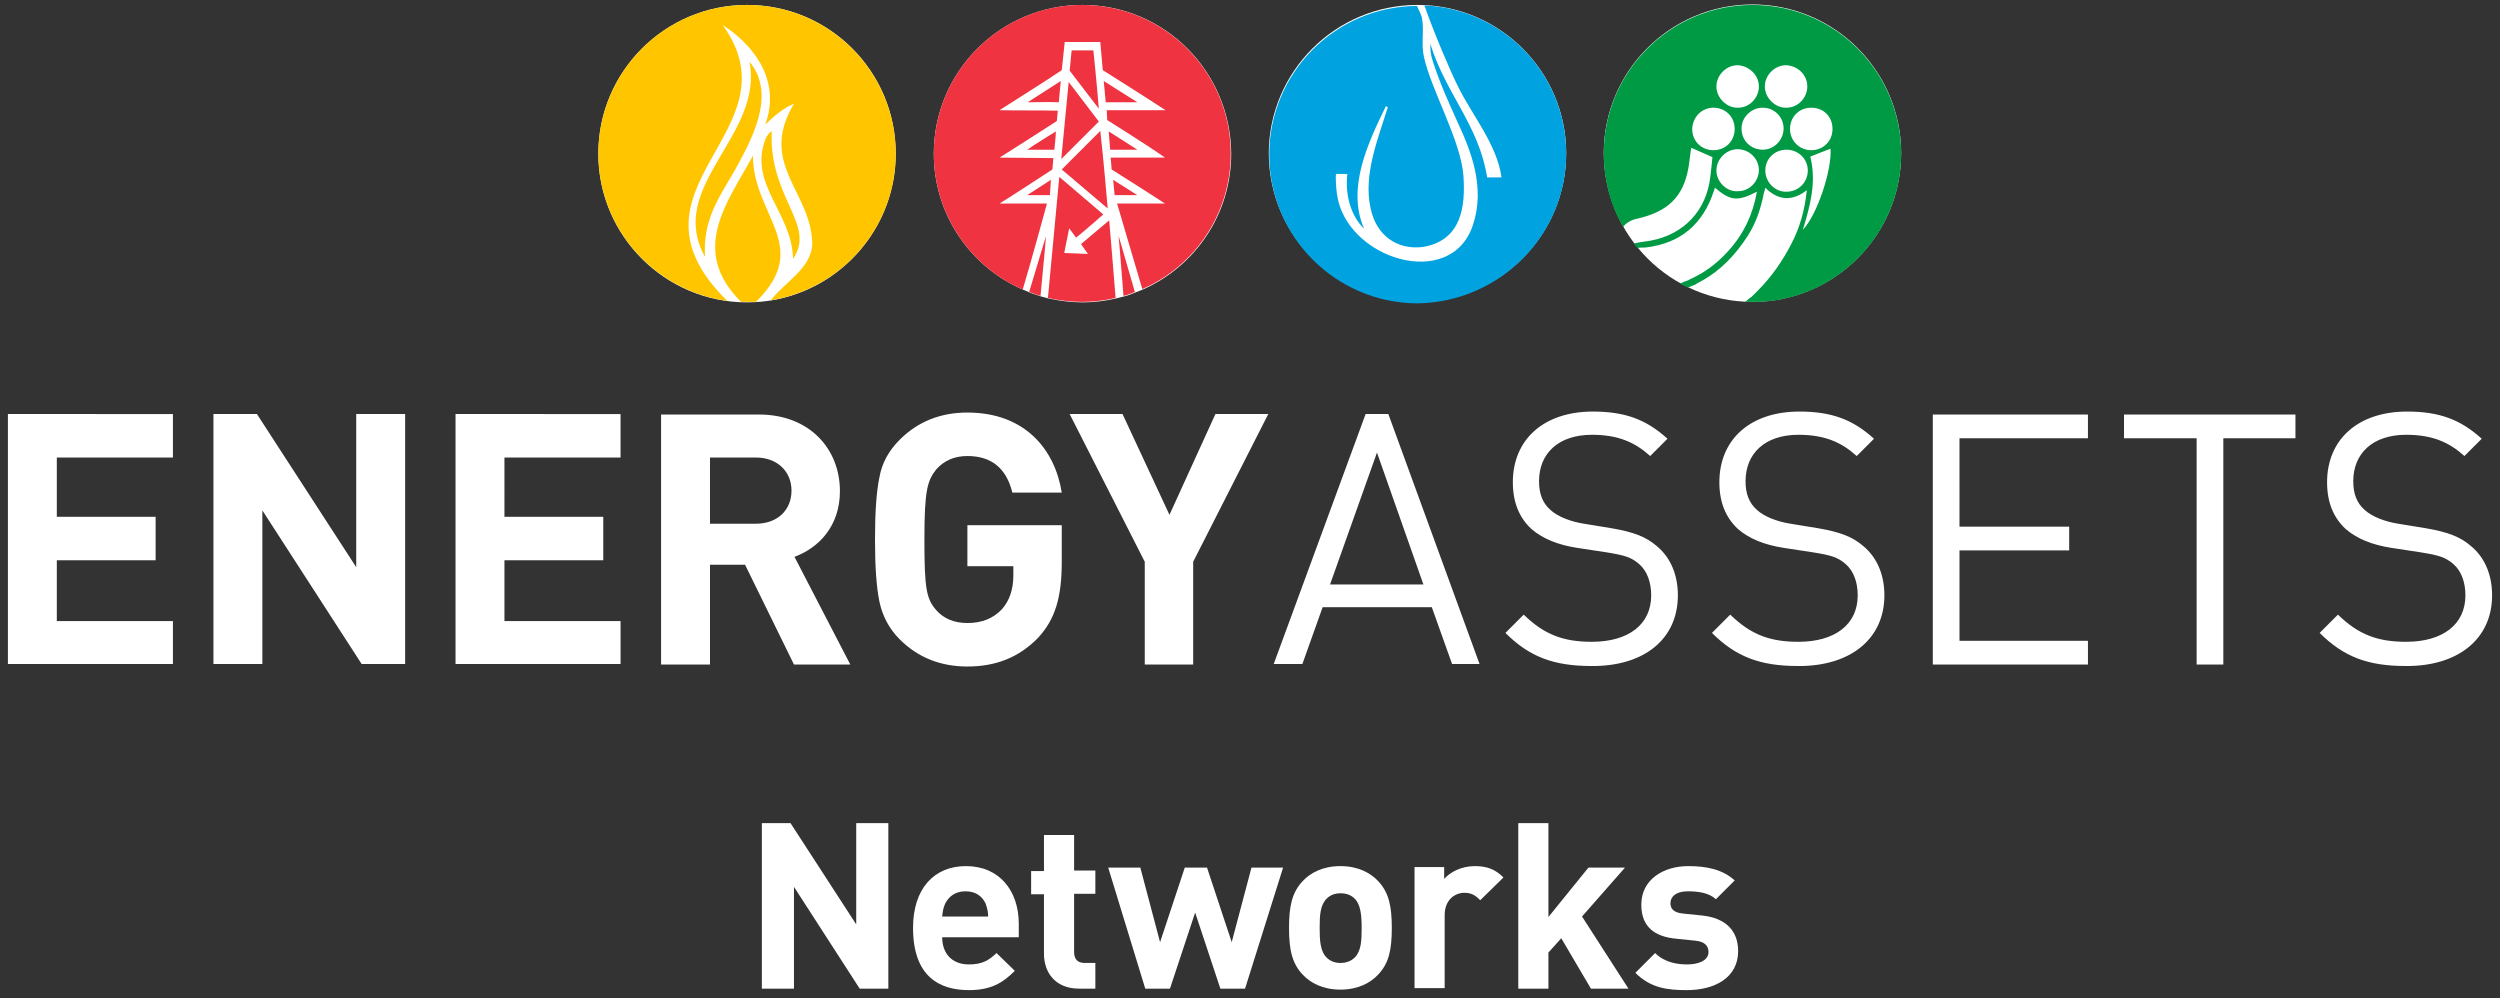
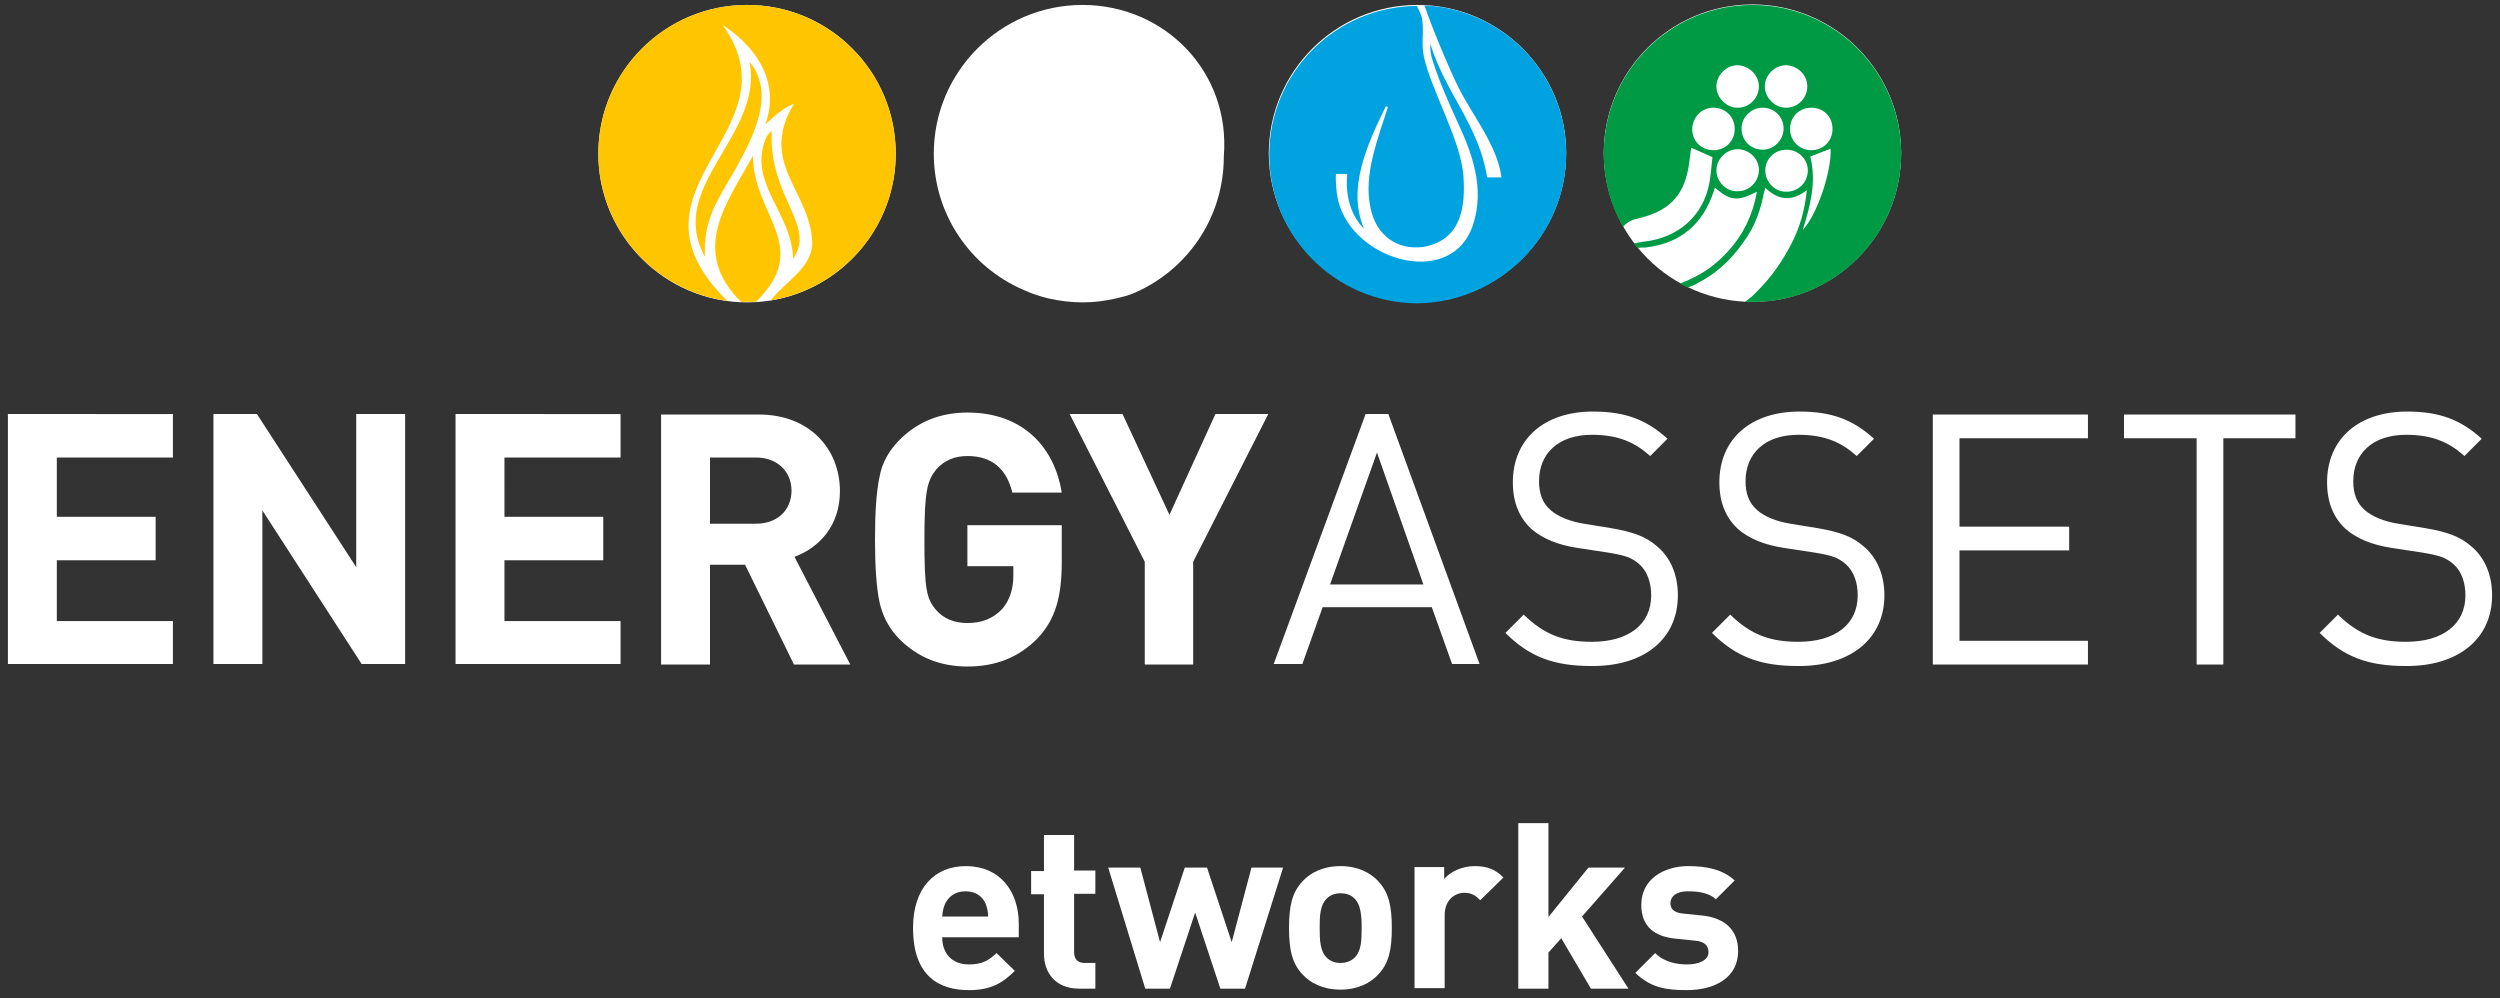
<svg xmlns="http://www.w3.org/2000/svg" version="1.0" id="Layer_1" x="0px" y="0px" viewBox="0 0 506 202" style="enable-background:new 0 0 506 202;" xml:space="preserve">
  <rect x="0" y="0" width="506" height="202" fill="#333333" stroke="none" />
  <style type="text/css">
	.st0{fill:#FFFFFF;}
	.st1{fill:#00A3E0;}
	.st2{fill:#EF3340;}
	.st3{fill:#FFC600;}
	.st4{fill:#009A44;}
</style>
  <g>
    <path class="st0" d="M286.9,61.1c16.6,0,30.1-13.5,30.1-30.1c0-16.5-13.5-30-30.1-30s-30.1,13.5-30.1,30.1   C256.9,47.7,270.3,61.1,286.9,61.1" />
    <path class="st1" d="M317,31.1c0-16.1-12.7-29.3-28.7-30c1.8,5.2,5.2,13.2,6.7,16.2c2.9,6,8,11.9,8.9,18.6H301   c-1.7-10.6-8.3-16.8-11.5-27c0,1.2,0,2.1,0.6,3.8c1.4,4.3,3.1,8,4.9,12c2.7,5.8,5.7,13.2,3.1,20.9c-4.5,13.4-25.7,6.8-27.5-6.3   c-0.2-1.4-0.3-3.5-0.2-4.1h2.3c-0.5,4.4,0.8,8.6,3.4,11.1c-3.6-8.2,0.8-17.4,4.4-24.8l0.4,0.2c-2,6.4-5,13.7-3.5,20.4   c1.1,5.5,5.3,8.5,10.5,7.9c8.1-1.3,8.7-8.5,8.3-14.4c-0.5-7.1-6.5-17.3-8-24.1c-0.6-2.6,0.1-5.3-0.4-7.9c-0.1-0.4-0.6-1.6-1-2.4   c-16.5,0.1-29.9,13.5-29.9,30.1s13.5,30.1,30.1,30.1C303.5,61.1,317,47.7,317,31.1" />
-     <path class="st0" d="M219.1,1C202.5,1,189,14.5,189,31.1c0,12.3,7.4,22.9,18,27.5c0.5,0.2,0.9,0.4,1.4,0.6c0.7,0.3,1.5,0.5,2.3,0.8   c0.5,0.1,1,0.3,1.5,0.4c2.2,0.5,4.6,0.8,7,0.8c2.3,0,4.5-0.3,6.7-0.8c0.5-0.1,1.1-0.3,1.6-0.4c0.8-0.2,1.6-0.5,2.3-0.8   c0.5-0.2,1-0.4,1.5-0.6c10.6-4.7,17.9-15.2,17.9-27.5C249.1,14.5,235.7,1,219.1,1" />
-     <path class="st2" d="M227.4,59.9L227.4,59.9c0.8-0.2,1.5-0.5,2.3-0.8c-2-6.9-3.3-11.4-3.3-11.4S226.8,52.1,227.4,59.9 M212.1,60.3   c2.2,0.5,4.6,0.8,7,0.8c2.3,0,4.5-0.3,6.7-0.8c-0.4-5.1-1.3-15.7-1.3-15.7l-5.7,4.8l1.4,2l-4.8-0.2l1-5l1.4,1.9   c2-1.6,5.5-4.7,5.5-4.7l-8.9-7.6L212.1,60.3z M225.3,36.4l0.3,3.1h4.6C230.2,39.5,226.9,37.4,225.3,36.4 M224.4,26.6l0.3,3.7h5.5   C230.2,30.3,226.3,27.8,224.4,26.6 M224.2,42.2c0,0-0.9-10.6-1.5-15.7c-2.6,2.6-7.8,7.8-7.8,7.8L224.2,42.2z M230.2,20.7l-6.8-4.3   l0.4,4.3H230.2z M216.9,10.2l-0.4,4.1l5.9,7.7c-0.3-4-1.1-11.8-1.1-11.8H216.9z M214.8,32.2l7.6-7.6l-6.1-8L214.8,32.2z    M214.3,20.7l0.4-4.3c0,0-4.5,2.9-6.7,4.3C210.1,20.7,212.2,20.6,214.3,20.7 M207.9,30.3c1.8,0,3.6,0,5.5,0   c0.1-1.2,0.3-2.6,0.3-3.7C211.8,27.8,209.8,29,207.9,30.3 M210.6,59.9L210.6,59.9c0.3-3.5,0.9-9.1,1.1-12.1   c-0.9,3.1-2.4,7.9-3.4,11.3C209.1,59.4,209.9,59.7,210.6,59.9 M207.9,39.5c0,0,3.1,0,4.6,0l0.2-3.1L207.9,39.5z M249.1,31.1   C249.1,14.5,235.6,1,219,1c-16.5,0-30,13.5-30,30.1c0,12.3,7.4,22.9,18,27.5l0,0c1.8-6,4.9-17.4,4.9-17.4h-9.6   c0.9-0.5,10.7-6.9,10.7-6.9l0.2-2.3l-10.9-0.1c0.2-0.1,7.9-5,11.6-7.4c0.1-0.7,0.1-1.4,0.2-2.1c-3.9-0.1-8.4,0-11.8-0.1   c0.9-0.6,8.6-5.4,12.6-8.1c0.2-1.9,0.6-5.7,0.6-5.7h7.2l0.5,5.7c0,0,8.6,5.4,12.7,8.1c-4,0-11.9,0-11.9,0l0.1,2c0,0,8,5,11.7,7.6   h-11l0.2,2.4c0,0,7.3,4.6,10.8,6.9h-9.7c0,0,3.3,11.2,5.1,17.3l0,0C241.8,53.9,249.1,43.3,249.1,31.1" />
+     <path class="st0" d="M219.1,1C202.5,1,189,14.5,189,31.1c0,12.3,7.4,22.9,18,27.5c0.5,0.2,0.9,0.4,1.4,0.6c0.7,0.3,1.5,0.5,2.3,0.8   c0.5,0.1,1,0.3,1.5,0.4c2.2,0.5,4.6,0.8,7,0.8c2.3,0,4.5-0.3,6.7-0.8c0.5-0.1,1.1-0.3,1.6-0.4c0.8-0.2,1.6-0.5,2.3-0.8   c10.6-4.7,17.9-15.2,17.9-27.5C249.1,14.5,235.7,1,219.1,1" />
    <path class="st0" d="M181.3,31.1c0,16.6-13.5,30.1-30.1,30.1s-30.1-13.5-30.1-30.1S134.6,1,151.2,1C167.9,1,181.3,14.5,181.3,31.1" />
    <path class="st3" d="M150,61.1c0.4,0,0.8,0,1.3,0c0.6,0,1.1,0,1.7,0c11.5-11.3-0.6-17.4-0.6-29.6C147.3,40.9,139.4,50.6,150,61.1    M156.2,26.6c0-0.1-0.6,0.2-1.2,1.4c-3.7,9.2,5.4,15.1,5.5,24.4C165.3,45.5,155.6,40.1,156.2,26.6 M151.7,12.5   c2.9,15-17,25.2-9,39.5c-0.5-7.4,2.8-12,5.9-17.3C152,28.5,157.3,19.2,151.7,12.5 M181.3,31.1c0-16.6-13.5-30.1-30.1-30.1   s-30.1,13.5-30.1,30.1c0,15.2,11.4,27.8,26.1,29.8c-23.4-23,14.6-34.2-0.9-55.8c5.5,3.5,12,10.6,8.6,20.1c1.6-1.5,3.5-3.3,5.8-4.2   c-7.4,12.3,3.7,17.8,3.7,28.6c-0.4,4.9-5.7,7.6-8.4,11.2C170.4,58.4,181.3,46,181.3,31.1" />
    <path class="st0" d="M354.7,61.1c16.6,0,30.1-13.5,30.1-30.1S371.3,0.9,354.7,0.9S324.6,14.4,324.6,31   C324.7,47.7,338.1,61.1,354.7,61.1" />
    <path class="st4" d="M370.9,26.1c0,2.4-1.8,4.3-4.3,4.3c-2.4,0-4.3-1.9-4.3-4.3s1.8-4.3,4.3-4.3C369.1,21.8,370.9,23.6,370.9,26.1    M365.8,17.5c0,2.3-1.9,4.3-4.2,4.3c-2.3,0.1-4.4-2-4.4-4.3s2-4.3,4.3-4.3C363.9,13.3,365.8,15.2,365.8,17.5 M356.6,21.8   c2.4-0.1,4.4,1.8,4.4,4.2c0,2.3-1.9,4.3-4.2,4.3c-2.4,0-4.3-1.8-4.3-4.2C352.4,23.9,354.3,21.9,356.6,21.8 M356,17.5   c0,2.3-1.9,4.3-4.2,4.3c-2.3,0.1-4.4-2-4.4-4.3s2-4.3,4.3-4.3C354,13.3,356,15.2,356,17.5 M346.8,21.8c2.4,0,4.3,1.8,4.3,4.3   c0,2.4-1.8,4.3-4.3,4.3c-2.4,0-4.3-1.8-4.3-4.3C342.6,23.7,344.4,21.8,346.8,21.8 M347.4,34.5c0-2.3,2-4.3,4.3-4.3s4.3,1.9,4.3,4.2   s-1.9,4.3-4.2,4.3C349.5,38.9,347.4,36.8,347.4,34.5 M357.3,34.5c0-2.4,1.9-4.2,4.3-4.2s4.3,1.9,4.3,4.2c0,2.4-1.9,4.3-4.3,4.3   C359.3,38.9,357.3,36.9,357.3,34.5 M366.4,31.7c1.3-0.5,2.7-1.1,4.1-1.6c0.3,4.3-2.7,13.4-5.6,16.4   C366.4,41.6,367.7,36.8,366.4,31.7 M384.8,31.1c0-16.6-13.5-30.1-30.1-30.1s-30.1,13.5-30.1,30.1c0,5.4,1.4,10.5,3.9,14.8   c0.5-0.6,1.2-1.1,2-1.4c0.6-0.2,1.3-0.3,1.9-0.5c5.9-1.6,8.7-4.9,9.5-11.1c0.1-1.1,0.3-2.1,0.4-3c1.5,0.7,3,1.3,4.3,1.9   c-0.2,1.6-0.3,3.4-0.6,5.1c-1.2,6.7-6.2,11.2-13.2,12c-0.7,0.1-1.4,0.2-2.1,0.4c0.2,0.3,0.5,0.6,0.7,0.9c0.5-0.1,1.1-0.1,1.6-0.1   c7.1-0.8,11.7-4.7,13.9-11.5c0.1-0.2,0.1-0.4,0.2-0.6c3.2,2.7,4.6,2.8,8.5,0.8c-0.8,4.6-2.7,8.6-5.8,12c-1.9,2.1-4,3.8-6.3,5   c-0.5,0.3-1,0.5-1.6,0.8c-0.1,0.1-0.2,0.1-0.4,0.2c-0.1,0-0.2,0.1-0.3,0.1c-0.1,0-0.2,0.1-0.3,0.1c-0.1,0.1-0.3,0.1-0.4,0.2   c-0.2,0.1-0.3,0.1-0.5,0.2c0.1,0,0.1,0.1,0.2,0.1s0.1,0.1,0.2,0.1s0.2,0.1,0.3,0.1c0.1,0.1,0.2,0.1,0.3,0.2   c0.2,0.1,0.4,0.2,0.6,0.3c0.2-0.1,0.4-0.1,0.5-0.2c0.1,0,0.2-0.1,0.3-0.1c0.2-0.1,0.5-0.2,0.7-0.3c0.1,0,0.2-0.1,0.3-0.2   c0.4-0.2,0.9-0.5,1.3-0.7c3.5-2,6.5-5,9-8.9c1.7-2.6,2.7-5.6,3.3-8.7c0.1-0.3,0.2-0.6,0.3-1.1c2.6,2.6,5.4,2.8,8.4,0.5   c-0.4,4-1.4,7.5-3.1,10.8c-1.9,3.7-4.2,6.9-6.8,9.5c-0.1,0.1-0.2,0.2-0.3,0.3c-0.2,0.2-0.5,0.5-0.7,0.7s-0.4,0.4-0.6,0.5   s-0.3,0.3-0.5,0.4c-0.2,0.1-0.3,0.3-0.5,0.4c0.1,0,0.2,0,0.3,0c0.2,0,0.4,0,0.5,0s0.2,0,0.4,0c0.2,0,0.4,0,0.5,0c0.3,0,0.5,0,0.8,0   c0.2,0,0.3,0,0.5,0C372,60.4,384.8,47.2,384.8,31.1" />
  </g>
  <g>
    <path class="st0" d="M504.4,120.5c0-4.2-1.5-7.7-4.3-10c-2.1-1.8-4.5-2.8-9.2-3.6l-5.5-0.9c-2.6-0.4-5.3-1.4-6.8-2.8   c-1.6-1.4-2.3-3.3-2.3-5.8c0-5.6,3.9-9.4,10.7-9.4c5.3,0,8.7,1.5,11.8,4.3l3.5-3.5c-4.3-3.9-8.6-5.5-15.1-5.5   c-10,0-16.2,5.7-16.2,14.3c0,4.1,1.3,7.2,3.8,9.5c2.2,1.9,5.3,3.2,9.3,3.8l5.9,0.9c3.7,0.6,5,1,6.6,2.4c1.6,1.4,2.4,3.7,2.4,6.3   c0,5.9-4.6,9.4-12,9.4c-5.7,0-9.6-1.4-13.8-5.5l-3.7,3.7c4.8,4.8,9.7,6.7,17.4,6.7C497.4,134.9,504.4,129.4,504.4,120.5    M464.6,88.7v-4.8h-34.7v4.8h14.7v45.8h5.4V88.7H464.6z M422.6,134.5v-4.8h-26v-18.3h22.2v-4.8h-22.2V88.7h26v-4.8h-31.4v50.6   H422.6z M381.4,120.5c0-4.2-1.5-7.7-4.3-10c-2.1-1.8-4.5-2.8-9.2-3.6l-5.5-0.9c-2.6-0.4-5.3-1.4-6.8-2.8c-1.6-1.4-2.3-3.3-2.3-5.8   c0-5.6,3.9-9.4,10.7-9.4c5.3,0,8.7,1.5,11.8,4.3l3.5-3.5c-4.3-3.9-8.6-5.5-15.1-5.5c-10,0-16.2,5.7-16.2,14.3   c0,4.1,1.3,7.2,3.8,9.5c2.2,1.9,5.3,3.2,9.3,3.8l5.9,0.9c3.7,0.6,5,1,6.6,2.4c1.6,1.4,2.4,3.7,2.4,6.3c0,5.9-4.6,9.4-12,9.4   c-5.7,0-9.6-1.4-13.8-5.5l-3.7,3.7c4.8,4.8,9.7,6.7,17.4,6.7C374.4,134.9,381.4,129.4,381.4,120.5 M339.6,120.5   c0-4.2-1.5-7.7-4.3-10c-2.1-1.8-4.5-2.8-9.2-3.6l-5.5-0.9c-2.6-0.4-5.3-1.4-6.8-2.8c-1.6-1.4-2.3-3.3-2.3-5.8   c0-5.6,3.9-9.4,10.7-9.4c5.3,0,8.7,1.5,11.8,4.3l3.5-3.5c-4.3-3.9-8.6-5.5-15.1-5.5c-10,0-16.2,5.7-16.2,14.3   c0,4.1,1.3,7.2,3.8,9.5c2.2,1.9,5.3,3.2,9.3,3.8l5.9,0.9c3.7,0.6,5,1,6.6,2.4c1.6,1.4,2.4,3.7,2.4,6.3c0,5.9-4.6,9.4-12,9.4   c-5.7,0-9.6-1.4-13.8-5.5l-3.7,3.7c4.8,4.8,9.7,6.7,17.4,6.7C332.7,134.9,339.6,129.4,339.6,120.5 M288.1,118.3h-18.9l9.5-26.7   L288.1,118.3z M299.5,134.5L281,83.8h-4.6l-18.6,50.6h5.8l4.1-11.5h22.1l4.1,11.5H299.5z M256.7,83.8H246l-9.3,20.4l-9.5-20.4   h-10.7l15.2,29.9v20.8h9.8v-20.8L256.7,83.8z M214.9,113.7v-7.4h-19.1v8.3h9.3v1.9c0,2.8-0.8,5.1-2.3,6.8c-1.8,1.9-4.1,2.8-7,2.8   c-2.7,0-4.8-0.9-6.3-2.6c-2-2.3-2.4-4.3-2.4-14.3c0-10,0.6-11.9,2.4-14.2c1.6-1.8,3.7-2.7,6.3-2.7c4.9,0,7.9,2.5,9.1,7.4h10   c-1.4-8.8-7.5-16.2-19.1-16.2c-5.4,0-10,1.8-13.7,5.5c-2.2,2.2-3.6,4.7-4.1,7.6c-0.6,2.8-0.9,7-0.9,12.6c0,5.5,0.3,9.7,0.9,12.6   c0.6,2.8,1.9,5.4,4.1,7.6c3.7,3.7,8.3,5.5,13.7,5.5c5.7,0,10.4-1.8,14.3-5.8C213.5,125.4,214.9,121.1,214.9,113.7 M160.2,99.3   c0,3.9-2.8,6.7-7.2,6.7h-9.3V92.6h9.3C157.3,92.6,160.2,95.4,160.2,99.3 M172.1,134.5l-11.3-21.8c4.9-1.8,9.2-6.2,9.2-13.3   c0-8.5-6.1-15.5-16.4-15.5h-19.8v50.6h9.9v-20.2h7.1l9.9,20.2H172.1z M125.6,134.5v-8.8h-23.5v-12.3h20v-8.8h-20V92.6h23.5v-8.8   H92.2v50.6H125.6z M82,134.5V83.8h-9.9v31L52,83.8h-8.8v50.6h9.9v-31.1l20.1,31.1H82z M35,134.5v-8.8H11.5v-12.3h20v-8.8h-20V92.6   H35v-8.8H1.6v50.6H35z" />
    <g>
-       <path class="st0" d="M174,200.1l-13.3-20.6v20.6h-6.5v-33.5h5.8l13.3,20.5v-20.5h6.5v33.5H174z" />
      <path class="st0" d="M190.7,189.7c0,3.2,1.9,5.5,5.4,5.5c2.7,0,4-0.8,5.6-2.3l3.7,3.6c-2.5,2.5-4.9,3.9-9.3,3.9    c-5.8,0-11.3-2.6-11.3-12.6c0-8,4.3-12.5,10.7-12.5c6.8,0,10.7,5,10.7,11.7v2.7H190.7z M199.5,182.9c-0.7-1.5-2-2.5-4.1-2.5    c-2.1,0-3.4,1.1-4.1,2.5c-0.4,0.9-0.5,1.6-0.6,2.6h9.3C200,184.5,199.8,183.8,199.5,182.9z" />
      <path class="st0" d="M218.4,200.1c-5,0-7.1-3.5-7.1-7v-12.1h-2.6v-4.7h2.6V169h6.1v7.2h4.3v4.7h-4.3v11.8c0,1.4,0.7,2.2,2.1,2.2    h2.2v5.2H218.4z" />
      <path class="st0" d="M252,200.1h-5l-5.1-15.4l-5.1,15.4h-5l-7.5-24.5h6.5l4,15.1l5-15.1h4.5l5,15.1l4-15.1h6.4L252,200.1z" />
      <path class="st0" d="M278.9,197.3c-1.5,1.6-4,3-7.6,3c-3.6,0-6.1-1.4-7.6-3c-2.2-2.3-2.8-5.1-2.8-9.5c0-4.4,0.6-7.2,2.8-9.5    c1.5-1.6,4-3,7.6-3c3.6,0,6.1,1.4,7.6,3c2.2,2.3,2.8,5.1,2.8,9.5C281.7,192.3,281.1,195,278.9,197.3z M274.2,181.9    c-0.7-0.7-1.6-1.1-2.9-1.1c-1.2,0-2.1,0.4-2.8,1.1c-1.3,1.3-1.4,3.4-1.4,5.9c0,2.5,0.1,4.7,1.4,6c0.7,0.7,1.6,1.1,2.8,1.1    c1.2,0,2.2-0.4,2.9-1.1c1.3-1.3,1.4-3.4,1.4-6C275.6,185.3,275.4,183.1,274.2,181.9z" />
      <path class="st0" d="M299.6,182.2c-0.9-0.9-1.7-1.5-3.2-1.5c-1.9,0-4,1.4-4,4.5v14.8h-6.1v-24.5h6v2.4c1.2-1.4,3.5-2.6,6.2-2.6    c2.4,0,4.1,0.6,5.8,2.3L299.6,182.2z" />
      <path class="st0" d="M322,200.1l-6-10.2l-2.6,2.9v7.3h-6.1v-33.5h6.1v19l8.1-10h7.4l-8.7,9.9l9.4,14.6H322z" />
      <path class="st0" d="M341.4,200.4c-3.9,0-7.3-0.4-10.4-3.5l4-4c2,2,4.7,2.3,6.5,2.3c2.1,0,4.3-0.7,4.3-2.5c0-1.2-0.7-2.1-2.6-2.3    l-3.9-0.4c-4.4-0.4-7.1-2.4-7.1-6.9c0-5.1,4.5-7.8,9.5-7.8c3.8,0,7,0.7,9.4,2.9l-3.8,3.8c-1.4-1.3-3.6-1.6-5.7-1.6    c-2.4,0-3.5,1.1-3.5,2.4c0,0.9,0.4,1.9,2.5,2.1l3.9,0.4c4.8,0.5,7.3,3.1,7.3,7.2C351.8,197.8,347.2,200.4,341.4,200.4z" />
    </g>
  </g>
</svg>